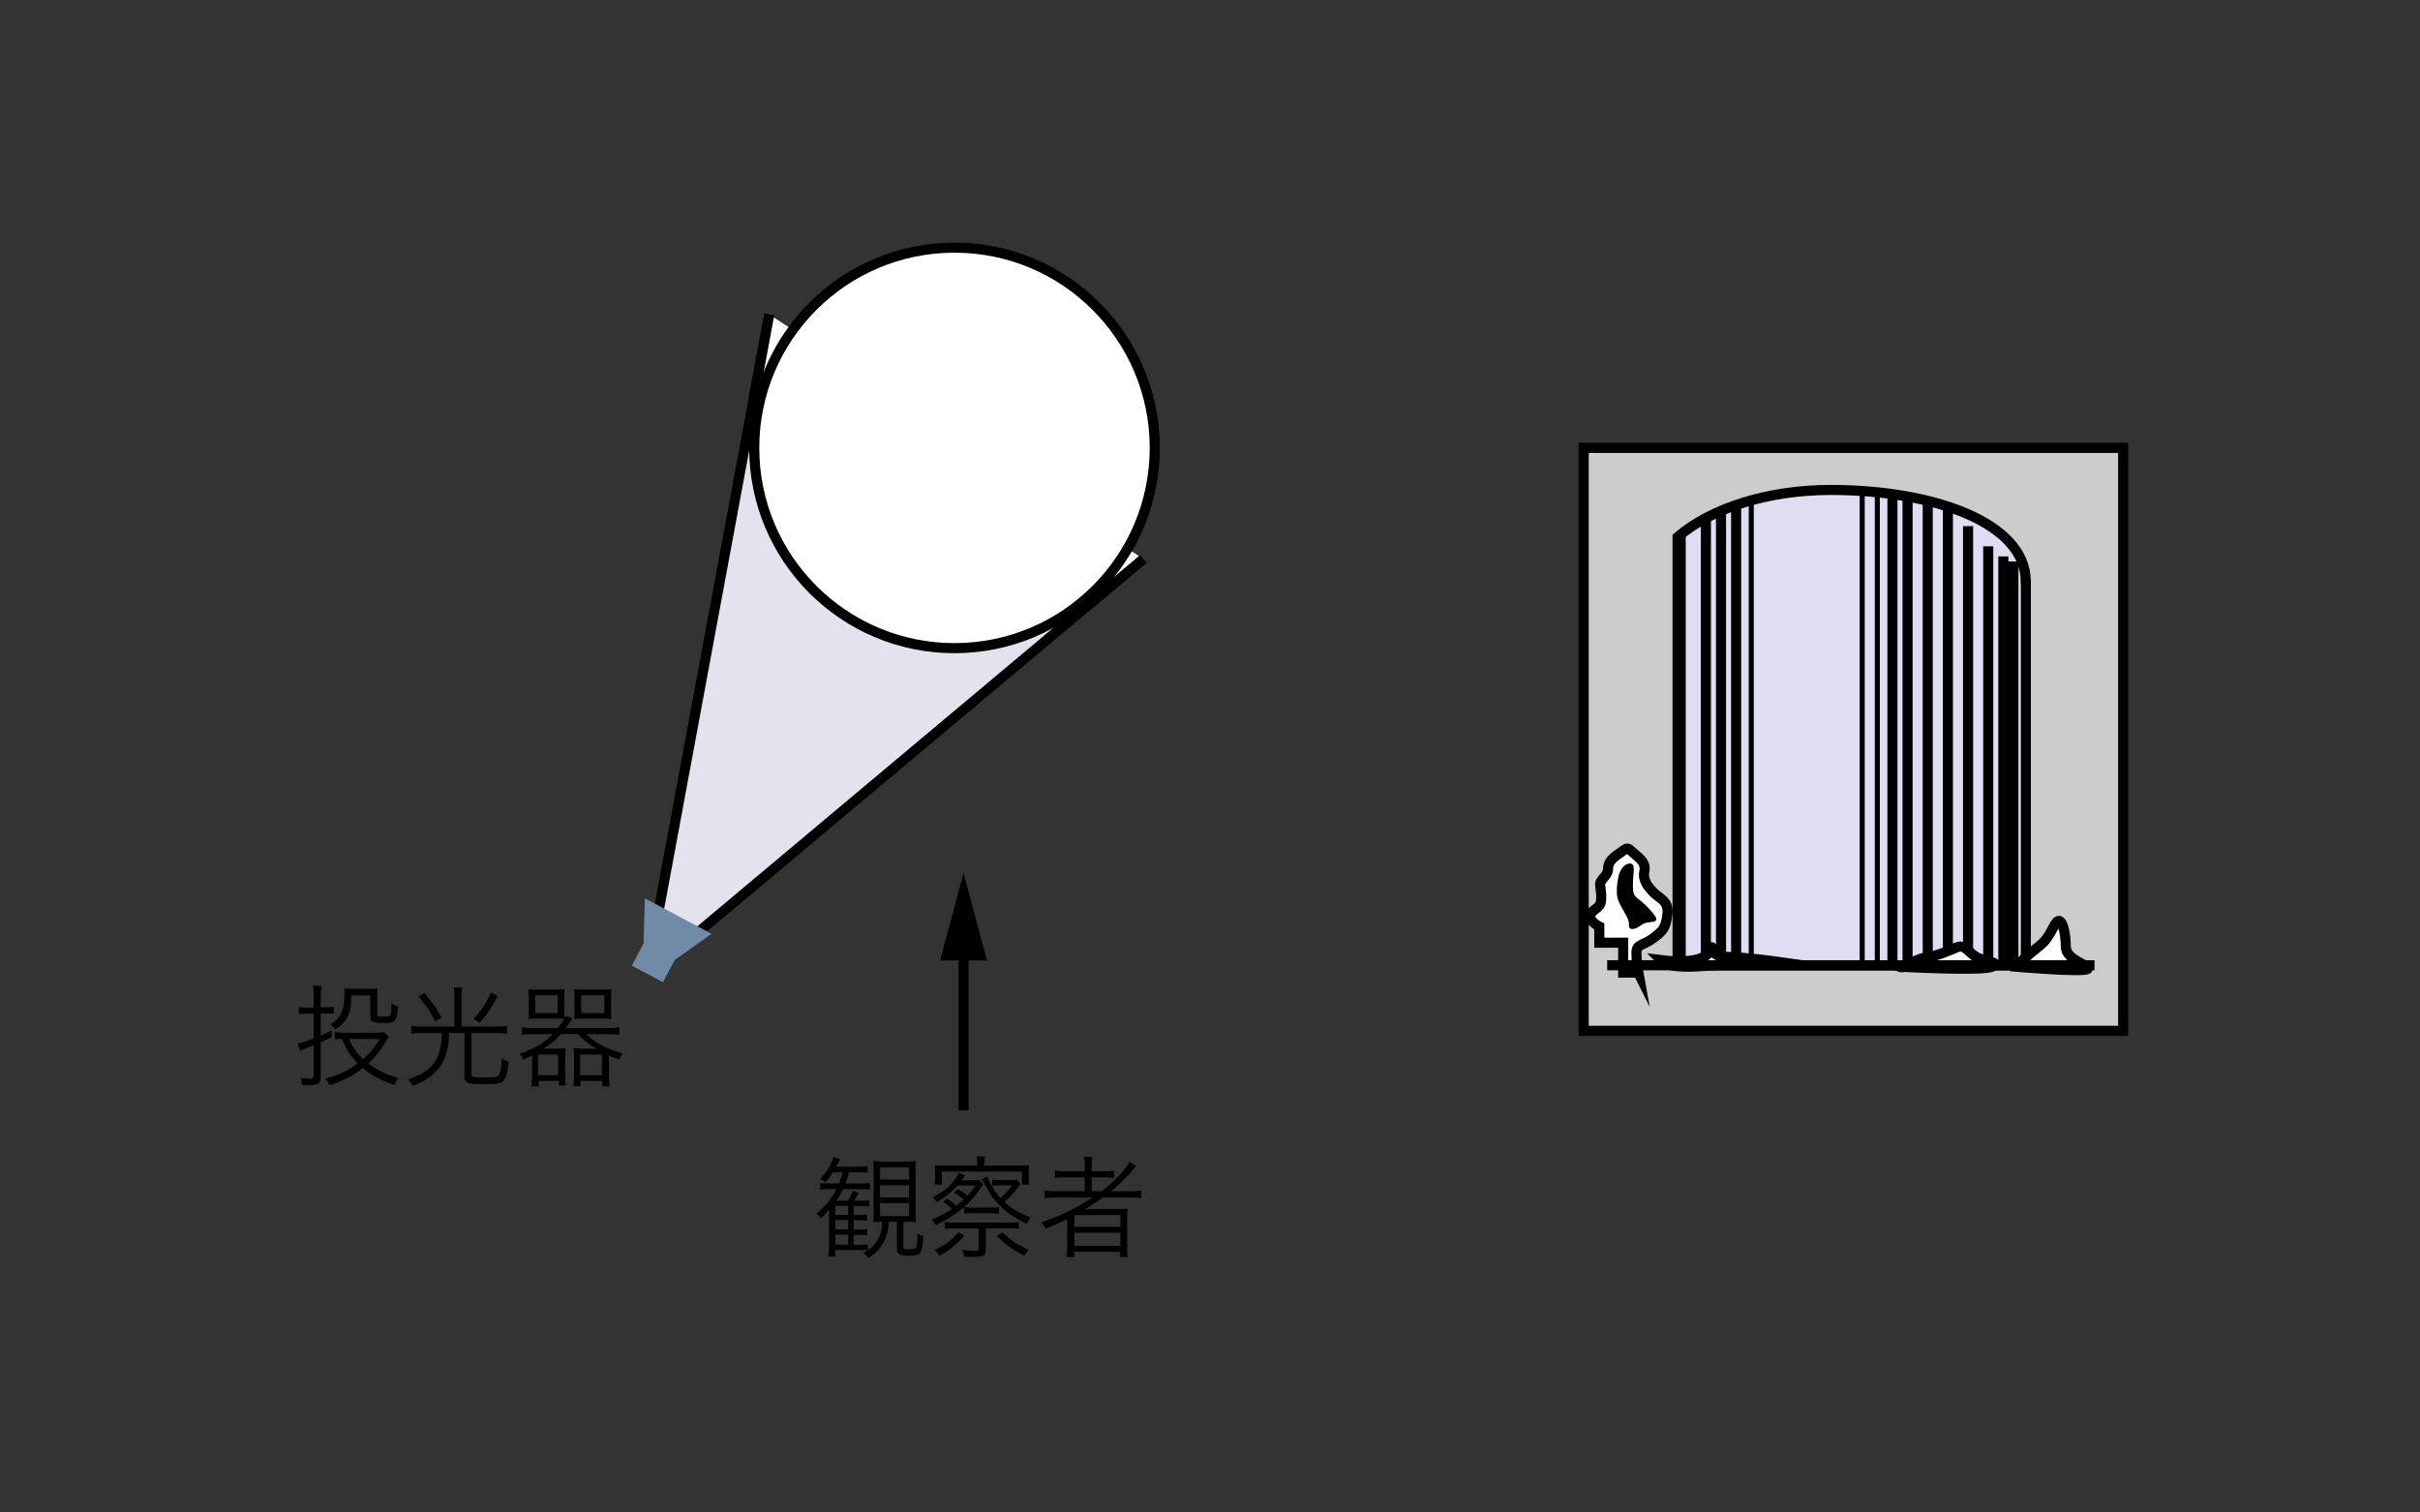
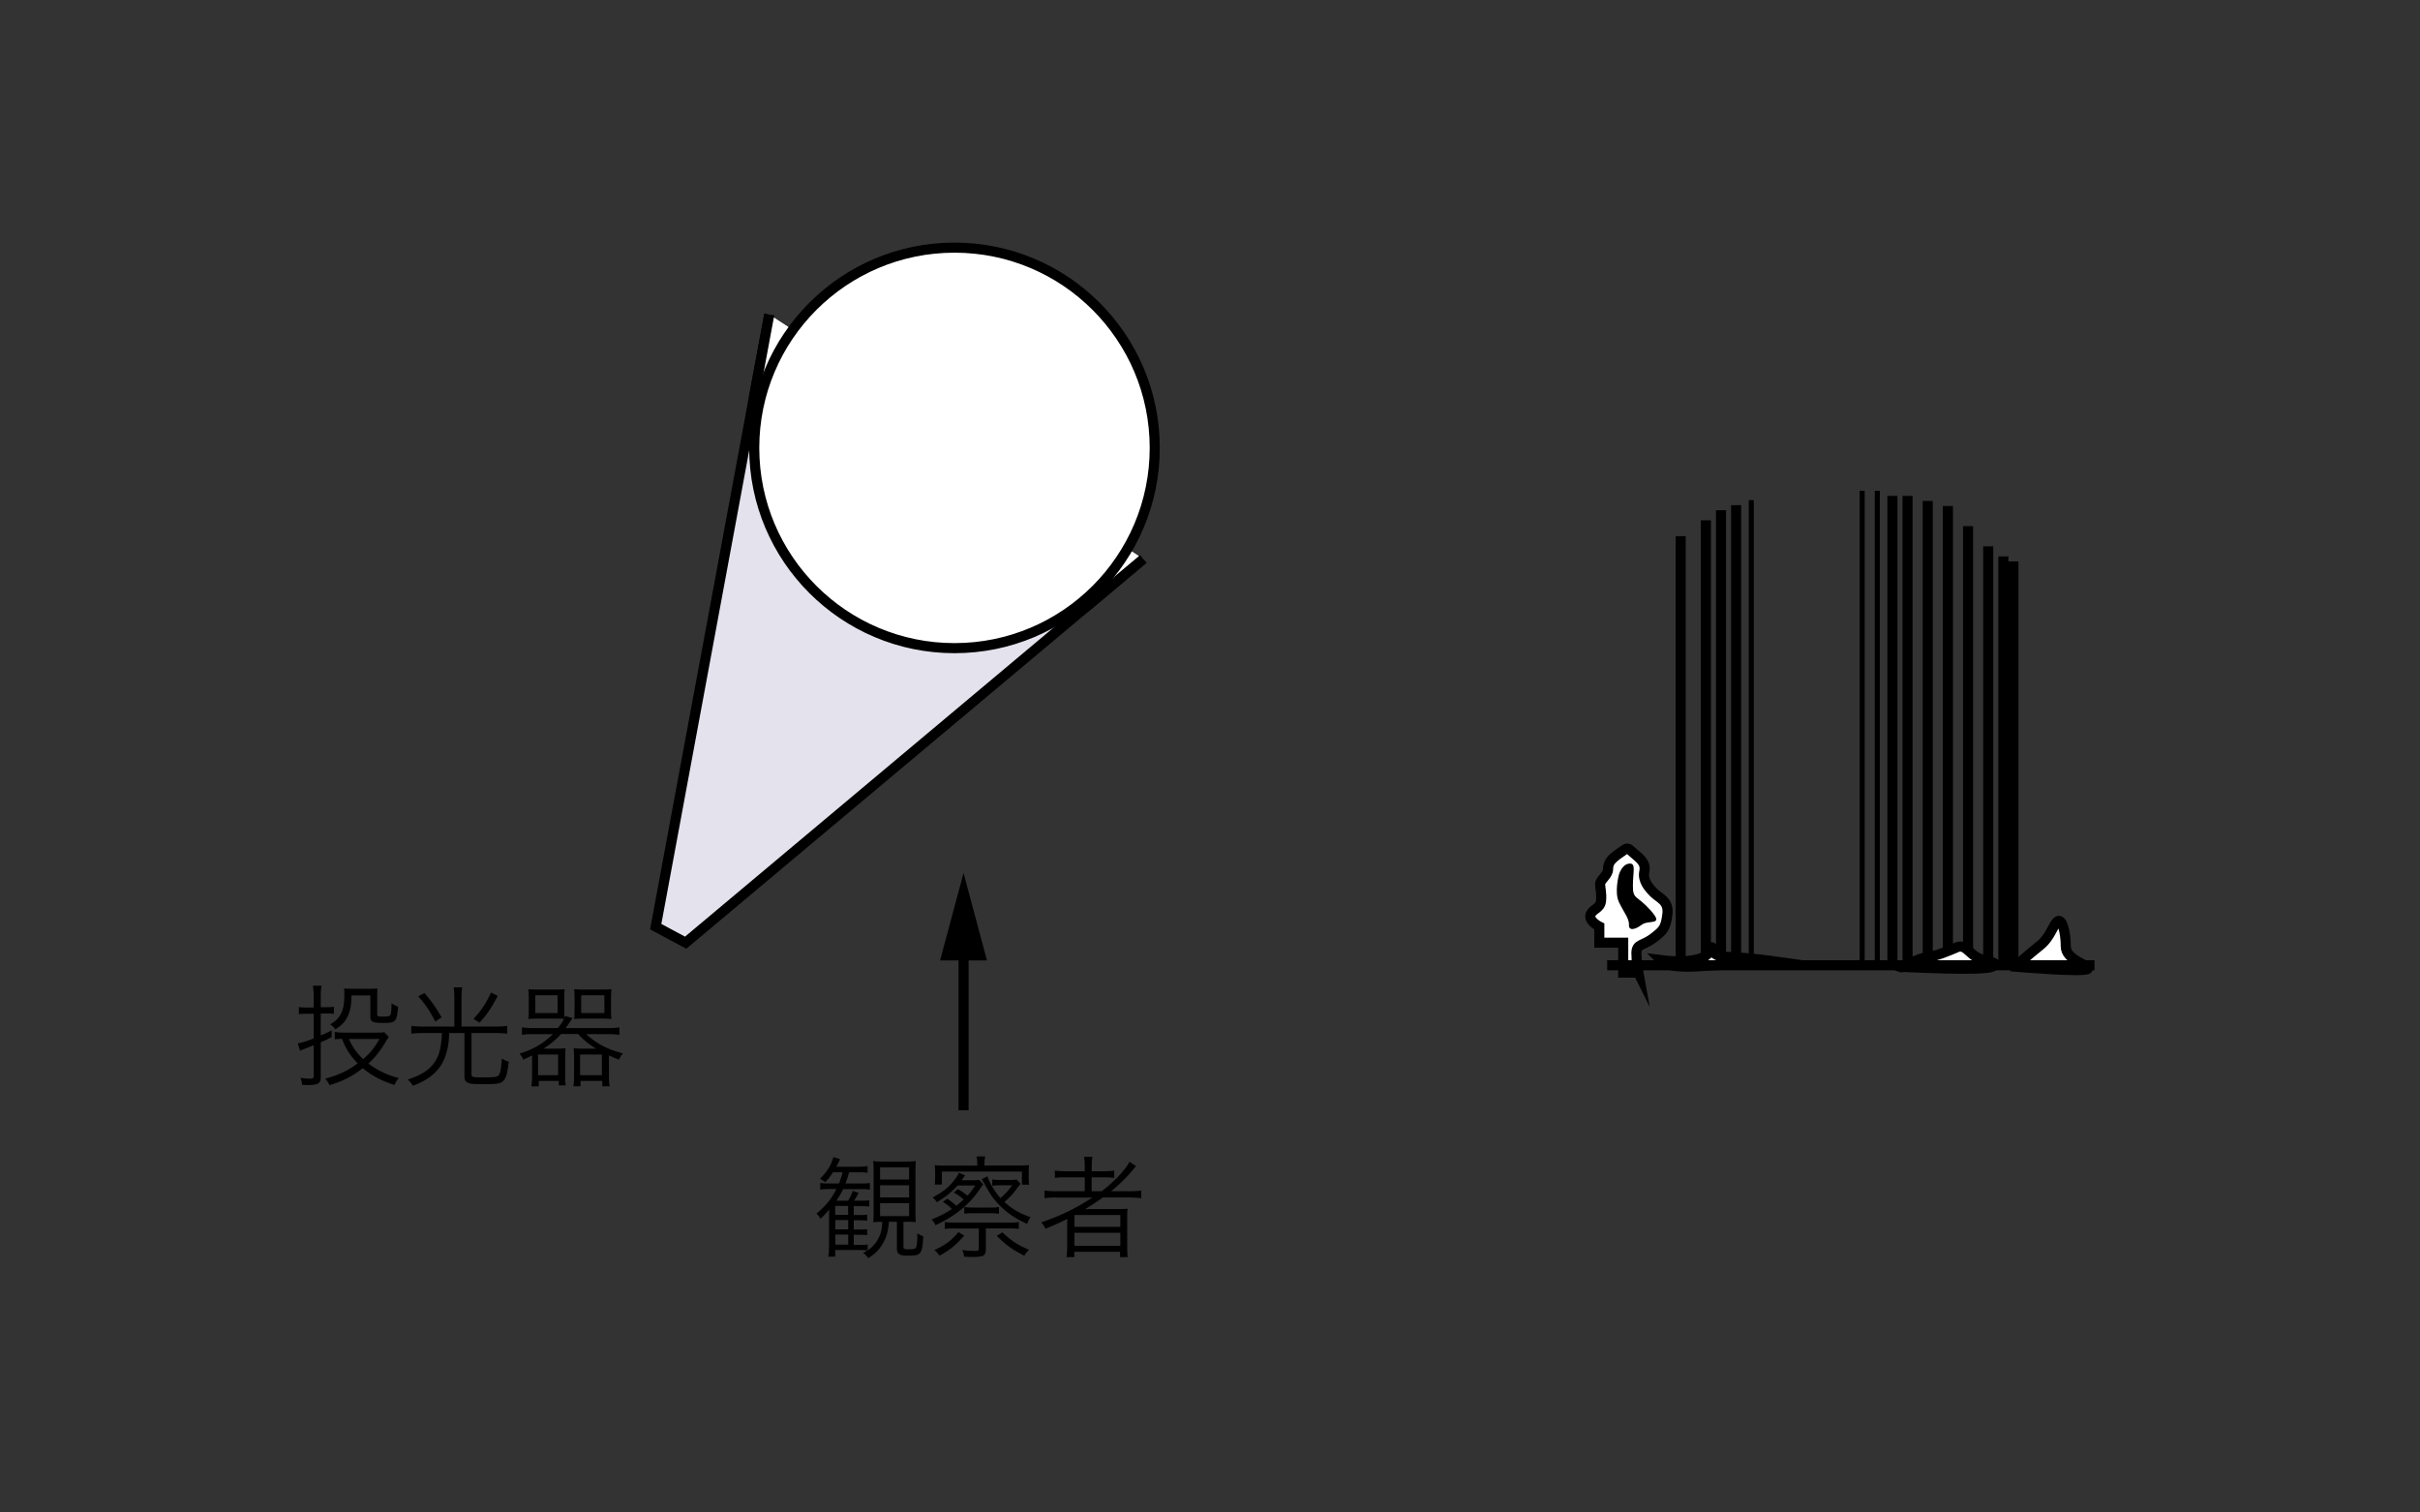
<svg xmlns="http://www.w3.org/2000/svg" id="a" viewBox="0 0 240 150">
  <rect x="0" y="0" width="240" height="150" fill="#333333" stroke="none" />
  <defs>
    <style>.b,.c{fill:#fff}.b,.c,.d{stroke:#000;stroke-miterlimit:10}.c{stroke-width:.5px}.d{fill:none}</style>
  </defs>
  <path d="M76.29 31.2 65.03 91.9 68 93.49l45.38-38.05" style="fill:#e4e2ec;stroke:#000;stroke-miterlimit:10" />
  <path d="m76.29 31.2-1.48 7.97 33.11 20.85 5.46-4.58" class="b" />
-   <path d="m65.75 97.41-3.09-1.64 1.17-2.21.12-4.47 6.62 3.52-3.65 2.59-1.17 2.21z" style="fill:#6f8ba6" />
  <circle cx="94.66" cy="44.42" r="19.86" class="b" />
-   <path d="M157.06 44.42h53.5v57.81h-53.5z" style="fill:#ccc;stroke:#000;stroke-miterlimit:10" />
-   <path d="M200.9 57.67c0-5.85-9.21-9.08-19.33-9.08-6.33 0-11.91 1.85-15.2 4.67v42.48h34.54V57.68Z" style="fill:#deddf2;stroke:#000;stroke-miterlimit:10" />
  <path d="M166.68 53.18v42.69M169.18 51.6v44.27M170.68 50.6v45.27M172.18 50.1v45.77" class="b" />
  <path d="M173.68 49.6v46.27M184.68 48.68v47.19M186.18 48.68v47.19" class="c" />
  <path d="M187.68 49.18v46.69M189.18 49.18v46.69M191.18 49.68v46.19M193.18 50.18v45.69M195.18 52.18v43.69M197.18 54.18v41.69M198.68 55.18v40.69M199.68 55.68v40.19M162.47 96.46h-1.49v-2.97h-2.37v-1.6s-1.05-.53-.88-1.14.97-.61 1.05-1.4-.09-1.23-.09-1.67.79-.88.79-1.49.26-.97 1.14-1.58.7-.61 1.4 0 1.23.97 1.05 1.84.44 1.58.97 2.11 1.49.79 1.32 2.11-.35 1.58-1.4 2.37-1.67.53-1.67 1.49.18 1.93.18 1.93Z" class="b" />
  <path d="M160.54 86.8s-.44 1.67 0 2.63 1.05 1.67 1.01 2.28.57.53 1.27 0 2.28.15.88-1.42-1.76-1.04-1.76-2.45.35-2.28-.39-2.19-1.01 1.14-1.01 1.14Z" />
  <path d="M164.75 95.23s3.95.53 4.74-.79-.53.37 1.67.45 4.83.45 4.83.45-6.23.42-7.81.51-3.25-.09-3.42-.61ZM188.36 95.87s8.25.46 9.22 0-.79-.5-1.58-.96-1.14-1.29-1.93-.96-1.93.85-3.16 1.03-1.93 1.18-2.55.9ZM199.86 95.87s7.11.61 7.2.2-2.19-.85-2.19-2.21-.35-2.76-.79-2.5-.7 1.56-1.76 2.4-2.46 2.09-2.46 2.09Z" class="b" />
  <path d="M159.39 95.73h48.33M95.56 110.11V93.67" class="d" />
  <path d="m97.88 95.25-2.32-8.67-2.33 8.67h4.65zM31.11 98.87c0-.45-.02-.77-.08-1.11h.86c-.06.34-.08.66-.08 1.09v1.04h.66c.26 0 .42-.01.64-.05v.71c-.2-.03-.43-.04-.68-.04h-.62v2.18c.42-.18.58-.25 1.08-.49v.66c-.48.24-.65.32-1.08.5v3.49c0 .59-.27.76-1.29.76-.14 0-.34-.01-.57-.02a1.95 1.95 0 0 0-.15-.69c.42.05.67.08.96.08.26 0 .35-.07.35-.26v-3.06c-.56.22-1.01.4-1.36.55l-.21-.74c.43-.07.7-.15 1.57-.48v-2.45h-.68c-.3 0-.53.01-.79.04v-.71c.24.04.46.05.79.05h.68V98.9Zm7.45 3.97c-.08.11-.09.11-.31.48-.55.92-1.01 1.5-1.71 2.16.89.67 1.89 1.16 3 1.43-.18.22-.32.45-.42.69-1.28-.41-2.23-.91-3.14-1.66-1.06.81-2 1.3-3.31 1.68-.11-.26-.24-.46-.42-.64 1.28-.34 2.28-.8 3.22-1.52-.73-.75-1.18-1.45-1.55-2.43-.3 0-.52.02-.72.04v-.73c.24.04.53.07.89.07h3.36c.33 0 .53-.01.66-.05l.43.47Zm-3.7-4.1c-.02 1.08-.15 1.69-.51 2.3-.24.41-.57.73-1.1 1.04-.15-.22-.29-.35-.51-.5.57-.3.91-.66 1.14-1.19.2-.45.27-.98.27-1.86 0-.22 0-.3-.03-.5.2.02.37.03.75.03h1.83c.37 0 .52-.01.74-.03-.02.18-.03.34-.03.78v1.78c0 .2.08.23.54.23.35 0 .63-.03.7-.09.12-.08.17-.39.18-1.24.24.18.44.27.65.34-.12 1.51-.23 1.62-1.49 1.62-1.03 0-1.26-.11-1.26-.62v-2.11h-1.87Zm-.26 4.3c.36.81.77 1.39 1.42 2 .73-.65 1.08-1.09 1.62-2H34.6ZM45.06 98.92c0-.4-.02-.67-.07-1h.85c-.04.28-.07.57-.07 1v2.89h3.4c.45 0 .78-.02 1.13-.07v.78c-.3-.04-.65-.07-1.12-.07h-2.42v4.13c0 .24.13.27 1.31.27.92 0 1.23-.04 1.38-.2.17-.2.25-.69.32-1.67.31.19.43.24.69.31-.17 1.34-.3 1.75-.67 2.01-.25.18-.66.22-1.89.22-.99 0-1.33-.03-1.56-.18-.21-.11-.28-.29-.28-.67v-4.22h-1.51c-.04.93-.1 1.3-.25 1.87-.29 1.1-.84 1.89-1.73 2.53-.45.32-.87.54-1.62.83-.17-.26-.28-.41-.51-.62 1.3-.42 2.08-.91 2.61-1.64.51-.7.71-1.53.78-2.97h-1.92c-.44 0-.79.02-1.12.07v-.78c.33.04.68.07 1.13.07h3.14v-2.89Zm-2.97-.44c.81.96 1.04 1.29 1.71 2.42l-.63.41c-.58-1.11-.92-1.62-1.69-2.5l.62-.33Zm7.27.29c-.69 1.29-1.01 1.76-1.79 2.65l-.62-.37c.8-.86 1.17-1.4 1.75-2.62l.66.34ZM55.32 101.96c.32-.38.47-.63.61-.92-.23-.02-.42-.02-.89-.02h-1.72c-.34 0-.63.01-.92.04a8 8 0 0 0 .04-.86V99c0-.34-.01-.62-.04-.9.29.03.54.04.94.04h1.71c.41 0 .68-.01.94-.04-.02.25-.03.53-.03.89v1.28c0 .4 0 .52.01.71.03-.1.04-.13.07-.22l.74.2c-.28.43-.39.6-.68 1h4.24c.46 0 .79-.02 1.09-.07v.74c-.34-.04-.66-.07-1.09-.07h-2.21c1.01.93 2.08 1.5 3.64 1.91-.21.26-.22.29-.38.62-.46-.18-.64-.25-1-.42v2.09c0 .36.02.74.07.97h-.73v-.53h-2.16v.53h-.7c.03-.25.06-.51.06-.83v-2.05c0-.36-.01-.58-.04-.89.26.03.53.04.91.04h1.32c-.68-.4-1.25-.86-1.79-1.45h-1.69c-.52.57-1.06 1.02-1.73 1.45h1.28c.37 0 .63-.01.9-.04-.03.25-.04.52-.04.89v1.95c0 .33.01.59.06.84h-.69v-.44h-1.99v.54h-.73c.04-.29.07-.62.07-.98v-2.09c-.34.17-.46.23-.89.42-.03-.17-.14-.34-.36-.59 1.42-.45 2.34-1 3.32-1.94h-1.99c-.45 0-.79.02-1.09.07v-.74c.31.04.61.07 1.09.07h2.54Zm-2.23-1.49h2.21v-1.76h-2.21v1.76Zm.27 6.16h1.99v-2.05h-1.99v2.05Zm7.24-6.43c0 .35.01.59.04.86-.31-.03-.59-.04-.95-.04h-1.8c-.38 0-.68.01-.95.04.03-.29.04-.48.04-.79v-1.29c0-.33-.01-.62-.04-.88.25.03.53.04.94.04h1.8c.41 0 .66-.01.96-.04-.03.26-.04.52-.04.9v1.2Zm-3.07 6.43h2.16v-2.05h-2.16v2.05Zm.11-6.16h2.3v-1.76h-2.3v1.76ZM88.16 121.16c-.09 1.01-.24 1.57-.65 2.23-.34.58-.73.96-1.4 1.38-.22-.29-.3-.36-.52-.51.21-.11.28-.14.44-.26-.22-.02-.52-.03-.92-.03h-2.28v.66h-.69c.05-.31.08-.63.08-1.13v-2.66c0-.3 0-.57.02-.9-.26.34-.46.55-.87.93-.14-.25-.24-.37-.4-.51.92-.76 1.45-1.41 1.98-2.44h-.68c-.42 0-.69.02-.92.07v-.67c.25.04.48.05.9.05h.96c.14-.37.25-.69.36-1.11h-.96c-.29.45-.45.65-.76.99-.19-.15-.31-.24-.54-.34.7-.68 1.11-1.32 1.34-2.15l.66.2c-.15.33-.22.47-.37.75h2.08c.48 0 .77-.02 1.02-.07v.67c-.33-.04-.56-.05-1-.05h-.83c-.14.5-.23.76-.36 1.11h1.52c.44 0 .68-.01.9-.05v.66c-.29-.04-.56-.05-.9-.05h-1.76c-.2.42-.32.63-.66 1.15h1.16c.2-.33.32-.58.46-.97l.59.19c-.15.28-.26.47-.46.78h.61c.51 0 .7-.01.9-.04v.62a7.28 7.28 0 0 0-.9-.04h-.64v.88h.44c.46 0 .7-.01.89-.04v.6c-.22-.03-.5-.04-.89-.04h-.44v.92h.43c.48 0 .71-.01.9-.04v.6c-.2-.03-.46-.04-.9-.04h-.43v1h.47c.54 0 .73-.01.91-.04v.59c.46-.33.76-.65 1-1.08.3-.52.41-.94.45-1.75h-.14c-.32 0-.52.01-.76.03.03-.26.04-.47.04-1.08v-3.89c0-.53-.01-.79-.05-1.09.32.04.58.05 1.04.05h2.13c.52 0 .75-.01 1.07-.05-.03.35-.04.65-.04 1.15v3.88c0 .51.01.77.04 1.03-.29-.03-.46-.04-1-.04h-.23v2.48c0 .2.09.25.47.25.48 0 .69-.04.76-.16.1-.14.14-.57.15-1.43.23.15.36.22.59.3-.12 1.8-.21 1.92-1.52 1.92-.87 0-1.1-.15-1.1-.76v-2.6h-.81Zm-4.05-.68v-.88h-1.28v.88h1.28Zm-1.27 1.44h1.28V121h-1.28v.92Zm0 1.52h1.28v-1h-1.28v1Zm4.44-6.46h2.88v-1.21h-2.88v1.21Zm0 1.77h2.88v-1.2h-2.88v1.2Zm0 1.86h2.88v-1.29h-2.88v1.29ZM93.95 118.88c.37.25.55.4.89.7.29-.22.44-.35.73-.62-.33-.29-.54-.44-.97-.69l.4-.34c.39.22.65.41.95.65.32-.35.46-.54.77-1.01h-1.75c-.64.69-1.18 1.13-2.07 1.66-.12-.21-.2-.3-.4-.48 1.17-.63 1.73-1.1 2.34-1.99.11-.15.17-.24.25-.45l.63.26-.36.48h1.02c.45 0 .56-.01.73-.03l.4.44c-.05.07-.07.09-.26.36-.56.82-.94 1.25-1.61 1.86-.79.7-1.65 1.25-2.86 1.83-.11-.24-.18-.34-.39-.57.86-.35 1.39-.62 2.01-1.04-.29-.29-.48-.45-.89-.71l.44-.31Zm1.68 3.66c-.84.95-1.41 1.42-2.45 1.99-.18-.25-.29-.37-.52-.55 1.12-.52 1.65-.92 2.39-1.78l.58.34Zm1.29-7.08c0-.28-.01-.48-.07-.77h.85c-.04.25-.07.47-.07.77v.13h3.33c.5 0 .75-.01 1.1-.04-.03.24-.04.43-.04.76v.38c0 .37.01.57.04.8h-.71v-1.3h-7.94v1.29h-.71c.03-.24.04-.44.04-.8v-.37c0-.3-.01-.51-.04-.75.36.03.63.04 1.11.04h3.11v-.13Zm-2.3 6.37c-.43 0-.66.01-.92.05v-.69c.25.04.47.06.92.06h5.52c.44 0 .64-.01.9-.06v.69c-.28-.04-.48-.05-.9-.05h-2.37v2.06c0 .35-.1.58-.3.66-.17.07-.58.11-.99.11-.22 0-.59-.01-.87-.03-.03-.28-.08-.45-.18-.67.47.08.79.1 1.23.1.34 0 .41-.04.41-.26v-1.96h-2.46Zm1.01-2.13c.25.04.46.06.91.06h1.65c.43 0 .63-.01.88-.06v.68c-.28-.04-.45-.06-.88-.06h-1.65c-.44 0-.63.01-.91.06v-.68Zm2.31-3.04c.18.63.69 1.49 1.28 2.16.5-.43.78-.74 1.16-1.27H99.3c-.41 0-.64.01-.89.05v-.63c.26.04.46.05.92.05h.78c.35 0 .57-.01.7-.04l.41.42c-.14.18-.22.27-.35.44-.46.63-.67.86-1.26 1.36.78.71 1.45 1.11 2.6 1.52-.17.21-.26.4-.34.66-1.25-.56-2.11-1.17-2.89-2.01-.52-.55-.78-.94-1.18-1.67-.01-.01-.1-.15-.24-.43-.07-.1-.12-.2-.21-.33l.61-.29Zm1.47 5.56c.95.88 1.46 1.21 2.64 1.73-.23.22-.31.32-.46.59-1.2-.62-1.71-.98-2.74-1.97l.56-.35ZM104.8 118.76c-.5 0-.86.02-1.21.07v-.76c.26.04.6.07 1.22.07h2.77v-1.38h-1.77c-.56 0-.86.01-1.19.06v-.73c.26.04.61.07 1.2.07h1.76v-.39c0-.47-.02-.73-.07-1.04h.83c-.05.28-.07.55-.07 1.04v.39h1.02c.58 0 .92-.02 1.21-.07v.73c-.3-.04-.58-.06-1.18-.06h-1.06v1.38h.99c1.22-.91 2.35-2.11 2.77-2.92l.65.43c-.13.14-.2.22-.34.4-.61.73-1.2 1.31-2.13 2.09h1.8c.56 0 .88-.02 1.18-.07v.76c-.35-.04-.74-.07-1.21-.07h-2.6c-.63.45-1.12.77-1.77 1.17.58-.02.84-.02 1.14-.02h1.89c.53 0 .81 0 1.2-.04-.04.32-.04.57-.04 1.21v2.46c0 .55.01.84.05 1.13h-.76v-.52h-4.54v.52h-.77c.04-.33.07-.64.07-1.13v-1.87c0-.23 0-.52.01-.79-.63.33-1.23.59-2.16.98-.12-.24-.23-.42-.43-.63 1.97-.67 3.43-1.39 5.07-2.46h-3.55Zm1.76 2.91h4.55v-1.17h-4.55v1.17Zm0 1.89h4.55v-1.3h-4.55v1.3Z" />
</svg>